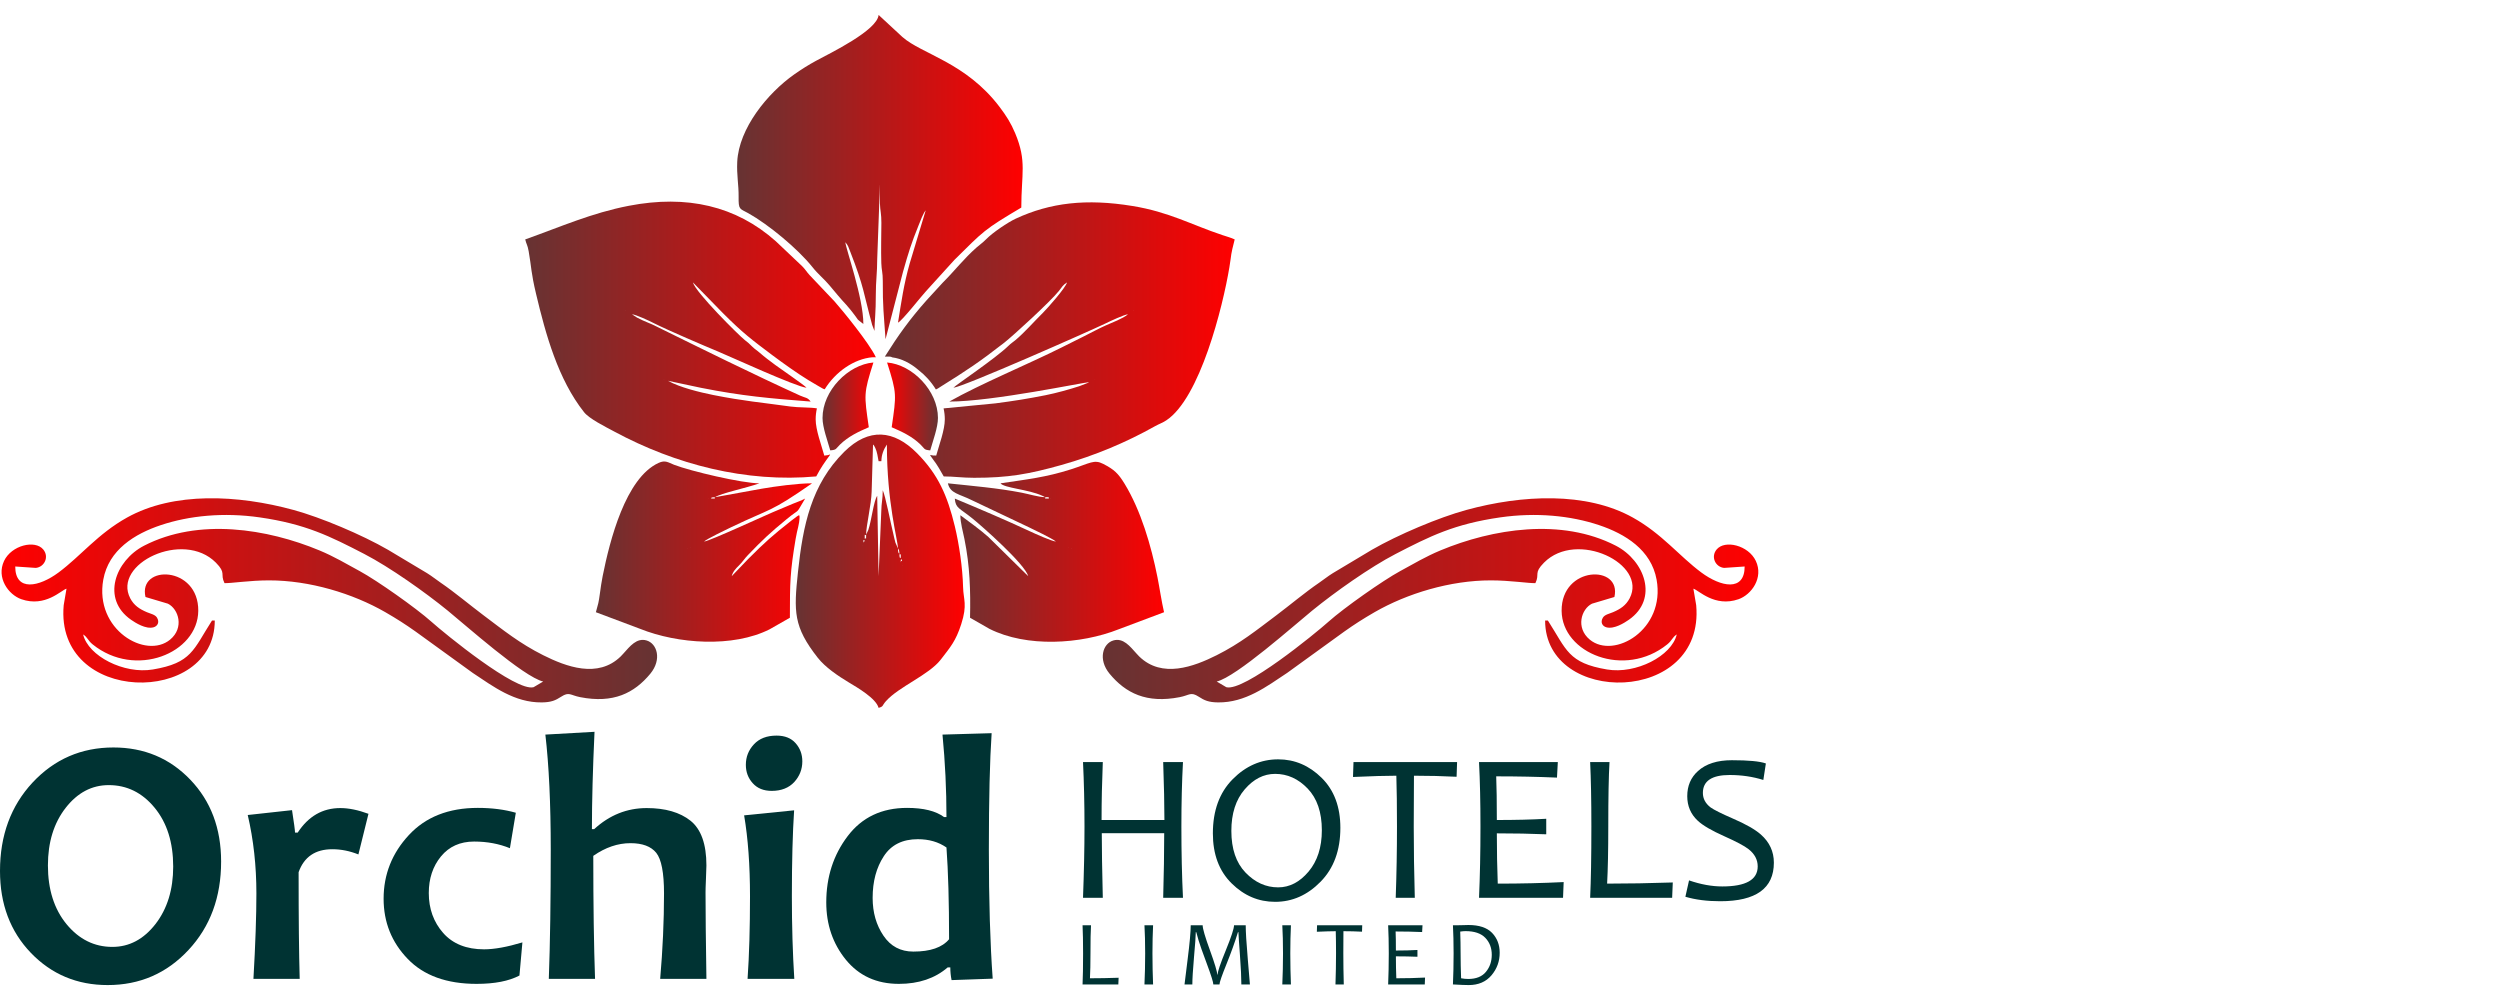
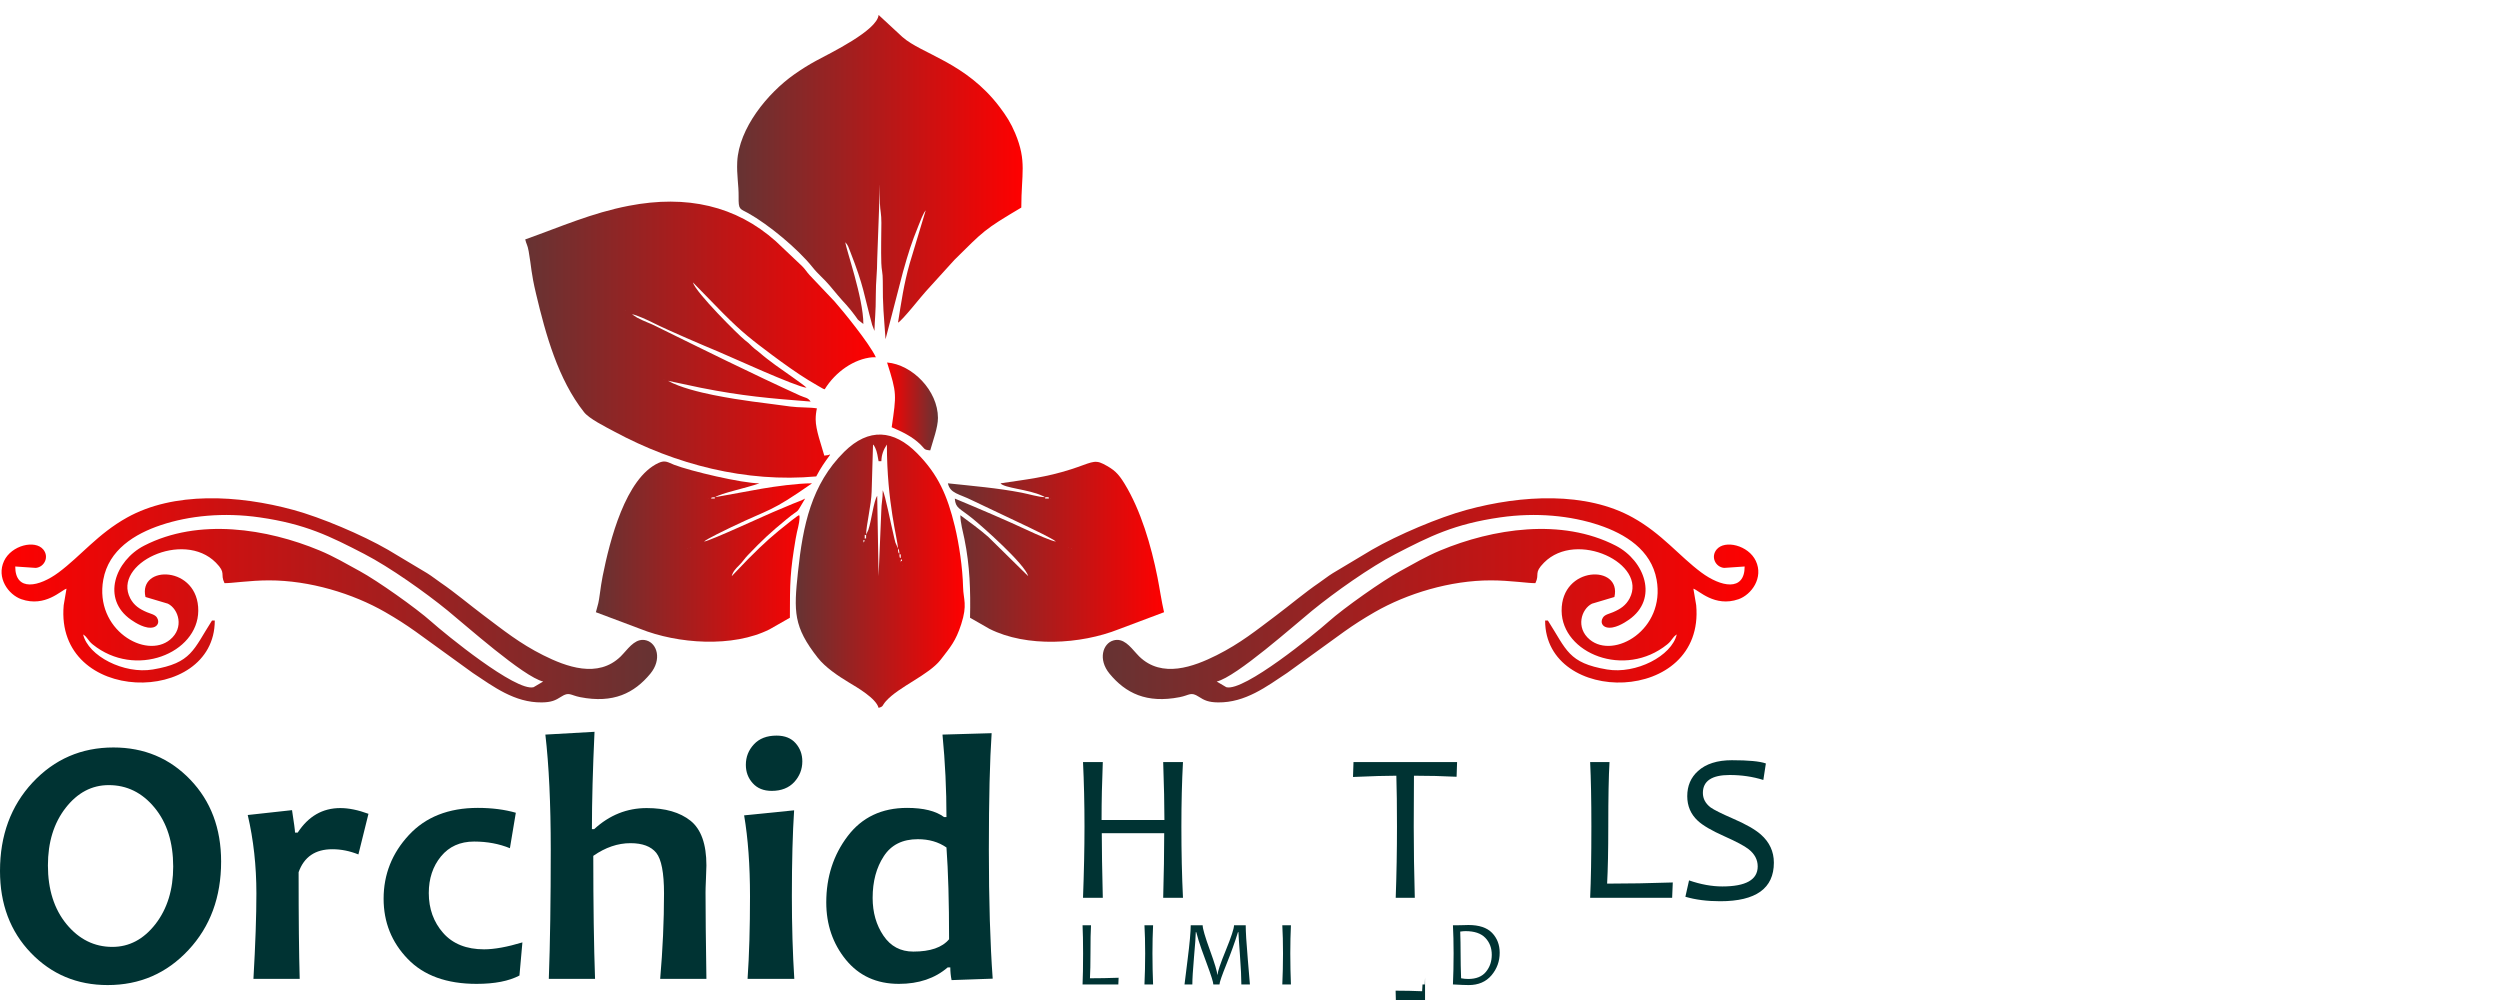
<svg xmlns="http://www.w3.org/2000/svg" xmlns:xlink="http://www.w3.org/1999/xlink" xml:space="preserve" width="500px" height="200px" version="1.1" style="shape-rendering:geometricPrecision; text-rendering:geometricPrecision; image-rendering:optimizeQuality; fill-rule:evenodd; clip-rule:evenodd" viewBox="0 0 710.03 284.01">
  <defs>
    <style type="text/css">
   
    .fil0 {fill:white}
    .fil12 {fill:#003333;fill-rule:nonzero}
    .fil4 {fill:url(#id0)}
    .fil9 {fill:url(#id1)}
    .fil10 {fill:url(#id2)}
    .fil1 {fill:url(#id3)}
    .fil7 {fill:url(#id4)}
    .fil6 {fill:url(#id5)}
    .fil8 {fill:url(#id6)}
    .fil11 {fill:url(#id7)}
    .fil5 {fill:url(#id8)}
    .fil2 {fill:url(#id9)}
    .fil3 {fill:url(#id10)}
   
  </style>
    <linearGradient id="id0" gradientUnits="userSpaceOnUse" x1="313.2" y1="170.5" x2="499.38" y2="170.5">
      <stop offset="0" style="stop-opacity:1; stop-color:#663333" />
      <stop offset="1" style="stop-opacity:1; stop-color:red" />
    </linearGradient>
    <linearGradient id="id1" gradientUnits="userSpaceOnUse" xlink:href="#id0" x1="233.61" y1="115.43" x2="248.06" y2="115.43">
  </linearGradient>
    <linearGradient id="id2" gradientUnits="userSpaceOnUse" xlink:href="#id0" x1="266.39" y1="115.43" x2="251.94" y2="115.43">
  </linearGradient>
    <linearGradient id="id3" gradientUnits="userSpaceOnUse" xlink:href="#id0" x1="149.17" y1="96.47" x2="248.76" y2="96.47">
  </linearGradient>
    <linearGradient id="id4" gradientUnits="userSpaceOnUse" xlink:href="#id0" x1="169.24" y1="156.67" x2="230.64" y2="156.67">
  </linearGradient>
    <linearGradient id="id5" gradientUnits="userSpaceOnUse" xlink:href="#id0" x1="269.21" y1="156.72" x2="330.6" y2="156.72">
  </linearGradient>
    <linearGradient id="id6" gradientUnits="userSpaceOnUse" xlink:href="#id0" x1="229.06" y1="110.22" x2="229.91" y2="110.22">
  </linearGradient>
    <linearGradient id="id7" gradientUnits="userSpaceOnUse" xlink:href="#id0" x1="186.63" y1="170.5" x2="0.45" y2="170.5">
  </linearGradient>
    <linearGradient id="id8" gradientUnits="userSpaceOnUse" xlink:href="#id0" x1="226.01" y1="162.23" x2="274" y2="162.23">
  </linearGradient>
    <linearGradient id="id9" gradientUnits="userSpaceOnUse" xlink:href="#id0" x1="251.31" y1="96.58" x2="350.67" y2="96.58">
  </linearGradient>
    <linearGradient id="id10" gradientUnits="userSpaceOnUse" xlink:href="#id0" x1="209.35" y1="50.29" x2="290.45" y2="50.29">
  </linearGradient>
  </defs>
  <g id="Layer_x0020_1">
    <rect class="fil0" width="710.03" height="284.01" />
    <g id="_2450226904384">
      <path class="fil1" d="M188.53 107.75l0.12 0.12c-0.01,-0.01 -0.16,-0.08 -0.12,-0.12zm-9.05 -18.49l-0.79 -0.4m-1.18 -0.79l0.12 0.12c-0.01,-0.01 -0.16,-0.08 -0.12,-0.12zm19.28 -7.87l-0.39 -0.39m-0.39 -0.79l0.39 0.79m-16.92 9.45c1.22,0.1 4.95,1.87 6.16,2.49 4.19,2.11 14.54,6.53 18.29,8.08 3.2,1.32 22.18,10.04 25.13,10.29 -0.47,-0.66 -7.47,-5.41 -8.88,-6.47 -1.68,-1.26 -2.87,-2.12 -4.41,-3.46 -0.9,-0.79 -1.25,-0.9 -2.16,-1.78 -0.94,-0.92 -1,-1 -2.09,-1.84 -1.62,-1.26 -13.96,-13.51 -14.73,-16.37l8.56 8.76c5.58,5.58 8.08,7.47 14.04,11.94 3.03,2.26 7.02,5.12 10.23,7.08 1.06,0.65 1.66,1.01 2.72,1.61 1.36,0.76 1.36,0.84 1.89,0.97 3.04,-4.95 8.35,-8.66 13.6,-9.1l0 0.03 0.23 -0.03 0 0.02c0.18,-0.03 0.52,-0.03 0.7,0 -1.8,-3.92 -9.5,-13.36 -11.73,-15.86l-7.09 -7.48c-0.93,-1.01 -1.13,-1.55 -2.15,-2.57l-7.48 -7.08c-11.27,-10.01 -25.22,-13.23 -41.72,-10.04 -10.55,2.04 -19.23,5.92 -29.42,9.55 0.33,1.41 0.64,1.47 0.98,3.36 0.82,4.7 0.65,6.02 2.09,12.07 2.76,11.64 6.27,24.3 13.62,33.61 1.49,1.9 5.95,4.1 8.63,5.54 17.35,9.34 37.37,14.55 57.33,12.73 1.42,-2.7 2.31,-3.87 3.93,-6.13l-0.03 -0.12c-0.32,0.17 -0.76,0.27 -1.61,0.34 -0.83,-3.02 -2.45,-7.29 -2.45,-10.3 0,-1.05 0.12,-2.09 0.35,-3.12 -1.95,-0.33 -5.3,-0.21 -7.5,-0.52 -8.44,-1.18 -13.21,-1.54 -21.92,-3.27 -3.76,-0.76 -9.51,-2.14 -12.88,-4.04l9.41 2c11.65,2.31 19.49,3 31.12,3.9 -0.9,-1.23 -1.45,-0.99 -3.01,-1.7 -13.4,-6.1 -28.2,-13.42 -41.45,-19.95 -1.09,-0.54 -2.08,-0.85 -3.29,-1.43 -0.65,-0.31 -0.96,-0.45 -1.58,-0.78l-1.43 -0.93z" />
-       <path class="fil2" d="M309.35 108.54l0.85 -0.21m0.72 -0.58l0.12 0.12c-0.01,-0.01 -0.16,-0.08 -0.12,-0.12zm10.24 -18.89l-0.79 0.4m1.57 -1.19c0.04,-0.03 0.12,0.07 0.12,0.12l-0.12 -0.12zm-18.49 -8.26l-0.4 0.39m0.79 -1.18l-0.39 0.79m-0.4 0.39c-0.42,1.58 -5.54,7.34 -6.78,8.57 -2.51,2.47 -5.29,5.67 -7.9,7.85 -0.87,0.73 -1.07,0.73 -1.95,1.59 -3.81,3.7 -15.18,11.28 -15.64,11.91 2.86,-0.24 38.81,-16.14 43.16,-18.24 1.27,-0.62 5.31,-2.53 6.43,-2.62 -1.35,1.17 -4.7,2.44 -6.29,3.15 -2.07,0.92 -4.26,2.12 -6.3,3.14l-6.3 3.15c-9.39,4.7 -23.03,10.35 -31.88,15.35 12.33,0 38.33,-5.51 39.75,-5.51 -0.08,0.06 -0.21,0.03 -0.25,0.15l-2.55 0.99c-2.76,0.9 -6.56,1.96 -9.63,2.57 -4.86,0.97 -9.06,1.64 -14.21,2.31l-14.72 1.43c0.23,1.02 0.35,2.06 0.35,3.11 0,3.01 -1.61,7.28 -2.45,10.3 -0.2,-0.02 -0.37,-0.04 -0.53,-0.06l-0.01 0.06c-0.5,-0.05 -0.84,-0.11 -1.1,-0.19l-0.04 0.16c1.82,2.65 1.37,1.6 3.82,5.94 2.85,0 5.28,0.39 8.65,0.39 9.75,0 15.5,-1.04 24.72,-3.62 9.75,-2.74 18.51,-6.48 26.71,-11.07 1.14,-0.63 2.04,-0.91 3.11,-1.61 9.59,-6.28 16.07,-32.24 17.94,-43.47 0.72,-4.35 0.23,-2.94 1.51,-7.93 -1.02,-0.49 -2.3,-0.83 -3.49,-1.23 -8.89,-2.96 -15.11,-6.57 -25.57,-8.27 -13.05,-2.13 -23.29,-0.96 -33.12,3.6 -2.22,1.03 -6.54,3.94 -8.36,5.8 -1.13,1.14 -1.63,1.38 -2.75,2.37 -3.59,3.15 -6.27,6.67 -9.65,10.03l-4.52 4.93c-4.84,5.44 -8.11,10.01 -11.9,16.05 0.02,0 0.05,0 0.08,0l1.27 0c0.27,0 0.54,0.08 0.76,0.22 2.58,0.33 5.15,1.62 7.39,3.55 1.96,1.51 3.69,3.42 4.99,5.56 0.53,-0.21 0.91,-0.51 1.47,-0.86 7.33,-4.57 10.95,-6.97 17.91,-12.39 2.59,-2.03 13.21,-11.76 15.57,-14.74 0.96,-1.2 0.97,-1.53 2.3,-2.42z" />
      <path class="fil3" d="M239.69 68l0.39 0.79 -0.39 -0.79zm0 0l-0.22 -0.84 0.22 0.84zm23.22 -8.26l0.45 -0.77 -0.45 0.77zm-22.83 9.05c0.82,0.94 0.89,1.38 1.36,2.58 4.01,10.23 3.78,11.81 6.26,20.89l0.65 1.72c0.07,-3 0.4,-5.38 0.39,-10.24 -0.01,-3.85 0.4,-6.26 0.4,-10.23l0.78 -21.25c0,1.8 -0.06,3.73 -0.01,5.52 0.06,2.09 0.43,2.96 0.41,5.49 -0.02,3.74 -0.13,7.73 -0.02,11.44 0.06,2.05 0.43,2.68 0.42,5.09 -0.03,7.41 0.29,9.44 0.78,16.54l4.94 -19.06c1.61,-5.69 2.33,-8.04 4.44,-13.27 0.43,-1.07 1.31,-3.45 2.03,-4.27l-4.56 15.12c-1.68,5.95 -2.33,10.69 -3.31,16.76 1.08,-0.39 6.91,-7.85 7.98,-8.95l8.05 -8.87c8.35,-8.25 8.3,-8.52 18.99,-14.85 0,-9.63 1.62,-13.08 -1.73,-21.09 -1.25,-2.99 -2.57,-5.01 -4.39,-7.43 -9.61,-12.74 -22.17,-15.05 -27.67,-19.95l-6.74 -6.24c-0.37,4.39 -13.75,10.85 -17.71,12.99 -2.16,1.16 -4.34,2.55 -6.3,3.93 -7.52,5.32 -15.68,15.26 -16.14,24.8 -0.18,3.82 0.43,6.53 0.39,9.85 -0.04,3.85 0.27,3.36 2.74,4.74 5.76,3.21 14.08,10.12 18.19,15.26 1.71,2.16 3.28,3.31 4.94,5.3 1.65,1.98 2.99,3.62 4.74,5.49 0.78,0.84 1.54,1.85 2.29,2.82 1.48,1.92 0.28,0.82 2.53,2.59 0,-7.47 -4.95,-21.26 -5.12,-23.22z" />
      <path class="fil4" d="M476.22 180.18l0 0zm0 0c-1.44,6.16 -11.6,11.34 -19.8,9.96 -11.06,-1.86 -11.45,-5.55 -16.8,-13.9l-0.79 0c0,24.31 45.45,24 42.91,-4.35l-0.8 -4.7c1.47,0.39 6.02,5.37 12.83,2.99 3.69,-1.3 7.15,-6.11 4.9,-10.88 -2.11,-4.45 -8.81,-6.07 -11.14,-3.23 -1.71,2.08 -0.34,4.96 2.12,5.22l5.85 -0.4c0,7.24 -6.8,5.8 -12.32,1.69 -6.29,-4.68 -11.15,-10.98 -19.43,-15.59 -13.26,-7.39 -31.48,-6.47 -47.28,-2.16 -7.85,2.14 -19.48,7.06 -26.85,11.32l-11.08 6.63c-1.51,0.94 -2.5,1.78 -3.94,2.76 -3.89,2.65 -8.19,6.27 -12.06,9.18 -5.74,4.31 -10.29,8 -16.98,11.36 -6.53,3.27 -15.54,6.66 -22.01,0.36l-0.76 -0.81c-1.87,-2.07 -3.76,-4.55 -6.58,-3.74 -2.99,0.86 -4.43,5.38 -1.09,9.44 4.57,5.53 10.52,8.51 19.92,6.67 2.86,-0.56 3.12,-1.61 5.41,-0.13 1.62,1.05 2.81,1.59 5.49,1.62 7.76,0.09 13.79,-4.51 19.61,-8.37l16.21 -11.73c2.9,-2.06 5.45,-3.69 8.64,-5.53 9.19,-5.29 21.48,-9.05 33.08,-9.03 5.43,0 10.84,0.87 12.59,0.78 1.31,-2.71 -0.57,-2.76 2.45,-5.82 9.28,-9.37 29.46,0.35 24.31,10.15 -1.05,1.99 -2.6,3.03 -4.72,3.93 -0.95,0.41 -2.33,0.66 -2.86,1.53 -0.82,1.34 -0.14,2.45 0.98,2.76 2.21,0.61 5.17,-1.3 6.38,-2.14 8.52,-5.93 4.52,-16.79 -3.7,-21.04 -15.45,-7.97 -35.01,-4.82 -49.83,1.35 -4.15,1.73 -7.6,3.79 -11.44,5.88 -4.93,2.68 -15.95,10.45 -20.3,14.33 -3.86,3.45 -24.04,19.96 -29.05,18.63l-2.73 -1.61c5.54,-1.29 22.19,-16.14 27.1,-20.13 6.45,-5.26 16.47,-12.35 23.67,-16.08 9.83,-5.09 16.76,-8.54 29.73,-10.41 10.3,-1.48 20.08,-0.48 28.07,2.19 7.45,2.49 14.84,7.03 16.37,15.51 2.55,14.19 -12.1,22.7 -18.98,17.02 -4.06,-3.35 -2.43,-8.68 0.62,-10.21l6.37 -1.9c2.16,-9.27 -15.11,-8.92 -14.99,3.94 0.11,12.06 17.9,19.31 30.01,9.51 1.41,-1.14 1.35,-1.93 2.69,-2.82z" />
      <path class="fil5" d="M256.22 160.5l0.12 0.11c-0.01,0 -0.16,-0.07 -0.12,-0.11zm-0.39 -1.18c0,-1.01 0.62,-0.07 0.23,0 0,0 -0.03,0 -0.03,0 -0.23,0.01 -0.2,0.89 -0.2,0zm-0.4 -1.97c0.4,0.53 0.4,-0.83 0.4,1.18 -0.37,-0.48 -0.26,0.44 -0.4,-1.18zm-0.39 -1.58c0.05,0.08 0.15,0.1 0.16,0.24 0.01,0.14 0.11,0.2 0.13,0.26 0.11,0.53 0.1,0.52 0.1,1.08 -0.05,-0.08 -0.15,-0.28 -0.16,-0.24 -0.01,0.06 -0.11,-0.2 -0.13,-0.26 -0.11,-0.53 -0.1,-0.52 -0.1,-1.08zm-10.23 -0.78l0.11 0.11c0,0 -0.15,-0.07 -0.11,-0.11zm0.39 -1.18c0,-1.01 0.62,-0.07 0.23,0 0,0 -0.02,0 -0.03,0 -0.23,0.01 -0.2,0.89 -0.2,0zm0.79 -1.97c0,2.01 0,0.65 -0.4,1.18 0,-2.08 0.01,-0.59 0.4,-1.18zm0 0c0,-2.54 1.47,-8.45 1.57,-12.2l0.39 -13.39c0.38,0.44 0.16,0 0.63,0.95 0.54,1.1 0.72,2.59 0.95,3.78l0.79 0c0.04,-1.83 0.61,-3.27 1.57,-4.73 0,16.65 3.09,26.98 3.15,29.52l-0.72 -1.64c-0.26,-0.88 -0.32,-1.3 -0.54,-2.21 -0.83,-3.37 -2.32,-11.18 -3.07,-12.68 0,2.65 -0.38,3.59 -0.41,5.89l-0.77 18.52 -0.39 -22.83c-1.01,1.44 -1.59,6.9 -2.52,9.68l-0.63 1.34zm3.54 49.2c1.47,-0.4 0.93,-0.6 2.06,-1.87 3.71,-4.19 12.26,-7.45 15.65,-11.9 2.66,-3.48 4.19,-5.12 5.76,-9.99 1.81,-5.58 0.61,-7 0.53,-10.48 -0.14,-5.6 -1.14,-12.32 -2.35,-17.33 -2.11,-8.71 -4.71,-14.69 -10.73,-20.76 -6.58,-6.64 -13.69,-7.31 -20.67,-0.4 -9.38,9.3 -11.74,20.94 -13.14,34.09 -1.22,11.36 -1.3,15.6 5.62,24.42 2.1,2.67 5.69,5.12 8.77,6.97 2.45,1.47 7.78,4.55 8.5,7.25z" />
      <path class="fil6" d="M292.43 164.04l0 0zm0 0l-0.4 -0.39 0.4 0.39zm11.8 -8.27c0.04,-0.04 0.12,0.07 0.12,0.12l-0.12 -0.12zm-0.78 -0.39l0.11 0.12c0,-0.01 -0.15,-0.08 -0.11,-0.12zm-1.18 -0.39l0.76 0.45 -0.76 -0.45zm0 0l-0.79 -0.4 0.79 0.4zm-0.79 -0.4l-0.79 -0.39 0.79 0.39zm-0.79 -0.39l-0.79 -0.39 0.79 0.39zm-2.36 -12.6c0.04,-0.03 0.12,0.07 0.12,0.12l-0.12 -0.12zm-1.57 -0.39c2,0 0.65,-0.01 1.18,0.39 -2.08,0 -0.59,0 -1.18,-0.39zm0 0c-1.82,-0.04 -4.58,-0.89 -6.59,-1.28 -6.92,-1.34 -13.88,-1.9 -20.96,-2.66 0.68,2.94 3.18,2.96 6.95,4.86l16.01 7.6c1.2,0.58 6.76,3.23 7.73,4.08 -1.25,-0.11 -5.96,-2.24 -7.34,-2.89 -7.17,-3.34 -14.06,-6.26 -21.39,-9.32 0.24,2.81 1.29,2.64 5,5.64 2.81,2.27 14.95,12.99 15.86,16.41l-11.31 -11.13c-2.47,-2.19 -5.31,-4.2 -7.97,-6.19 0,2.09 0.77,4.85 1.15,6.72 1.57,7.73 1.76,14.65 1.6,22.4l5.51 3.15c10.61,5.34 25.91,4.4 36.72,0.12l12.87 -4.84c-0.72,-3.1 -1.26,-6.9 -1.87,-9.94 -1.79,-9 -4.73,-18.99 -9.31,-26.5 -1.84,-3.02 -3,-4.1 -6.12,-5.7 -2.59,-1.32 -3.67,-0.19 -9.12,1.55 -7.22,2.31 -12.58,2.86 -20.02,3.98 0.98,1.34 7.89,1.7 11.83,3.52 0.8,0.37 0.35,0.13 0.77,0.42z" />
      <path class="fil7" d="M207.42 164.04l0 0zm0.39 -0.39l-0.39 0.39 0.39 -0.39zm-12.59 -7.88l0.12 0.12c-0.01,-0.01 -0.16,-0.08 -0.12,-0.12zm0.79 -0.39l0.11 0.12c0,-0.01 -0.15,-0.08 -0.11,-0.12zm1.57 -0.39l-0.85 0.21 0.85 -0.21zm0.79 -0.4l-0.79 0.4 0.79 -0.4zm0.78 -0.39l-0.78 0.39 0.78 -0.39zm0.79 -0.39l-0.79 0.39 0.79 -0.39zm1.18 -12.21l0.12 0.12c-0.01,-0.01 -0.16,-0.08 -0.12,-0.12zm1.97 -0.39c-0.53,0.4 0.83,0.39 -1.18,0.39 0.48,-0.36 -0.44,-0.25 1.18,-0.39zm4.72 22.44c0.36,-1.36 1.15,-2.14 2.07,-3.06 1.16,-1.15 1.47,-1.83 2.55,-2.95 4.27,-4.44 6.3,-6.33 11.03,-10.22 4.16,-3.42 2.2,-0.81 5.21,-5.82 -1.09,0.58 -2.49,1.07 -3.6,1.52 -1.38,0.55 -2.14,0.95 -3.6,1.52 -3.59,1.42 -19.77,9.02 -21.53,9.17 0.93,-0.82 6.56,-3.51 7.74,-4.08 11.49,-5.51 10.84,-4.01 22.96,-12.46 -4.2,0 -10.48,0.88 -14.23,1.52l-13.32 2.42c1.61,-1.12 8.85,-2.59 12.59,-3.94 -4.89,0 -19.54,-3.45 -24.24,-5.27 -1.72,-0.68 -2.49,-1.39 -4.36,-0.54 -9.43,4.27 -13.92,22.19 -15.91,32.14 -0.33,1.66 -0.55,3.18 -0.81,5.1 -0.36,2.59 -0.42,2.65 -1.12,5.18l12.59 4.73c10.64,4.26 26.3,5.39 36.74,0.13l5.77 -3.29c0,-10.14 0.06,-13.02 1.63,-22.38 0.51,-3.07 1.04,-3.8 1.13,-6.35 -0.3,-0.14 0.7,-1.25 -2.37,1.17 -5.44,4.29 -7.34,5.98 -12.29,10.93l-4.63 4.83z" />
      <polygon class="fil8" points="229.06,110.12 229.91,110.33 " />
      <g>
-         <path class="fil9" d="M233.61 118.71c0,2.69 1.44,6.51 2.19,9.2 1.89,-0.15 1.53,-0.45 2.75,-1.63 2.45,-2.38 5.24,-3.65 8.2,-4.94 -1.34,-9.35 -1.51,-9.49 1.31,-18.39 -7.16,0.59 -14.45,8 -14.45,15.76z" />
        <path class="fil10" d="M266.39 118.71c0,2.69 -1.44,6.51 -2.19,9.2 -1.89,-0.15 -1.53,-0.45 -2.74,-1.63 -2.45,-2.38 -5.25,-3.65 -8.21,-4.94 1.34,-9.35 1.51,-9.49 -1.31,-18.39 7.17,0.59 14.45,8 14.45,15.76z" />
      </g>
      <path class="fil11" d="M23.61 180.18l0 0zm0 0c1.44,6.16 11.6,11.34 19.8,9.96 11.06,-1.86 11.45,-5.55 16.8,-13.9l0.79 0c0,24.31 -45.45,24 -42.91,-4.35l0.8 -4.7c-1.47,0.39 -6.02,5.37 -12.83,2.99 -3.69,-1.3 -7.15,-6.11 -4.9,-10.88 2.11,-4.45 8.81,-6.07 11.14,-3.23 1.71,2.08 0.34,4.96 -2.12,5.22l-5.85 -0.4c0,7.24 6.8,5.8 12.32,1.69 6.29,-4.68 11.15,-10.98 19.43,-15.59 13.26,-7.39 31.48,-6.47 47.28,-2.16 7.85,2.14 19.48,7.06 26.85,11.32l11.08 6.63c1.51,0.94 2.5,1.78 3.94,2.76 3.89,2.65 8.19,6.27 12.06,9.18 5.74,4.31 10.29,8 16.98,11.36 6.53,3.27 15.54,6.66 22.01,0.36l0.76 -0.81c1.87,-2.07 3.76,-4.55 6.58,-3.74 2.99,0.86 4.43,5.38 1.09,9.44 -4.57,5.53 -10.52,8.51 -19.92,6.67 -2.86,-0.56 -3.12,-1.61 -5.41,-0.13 -1.62,1.05 -2.81,1.59 -5.49,1.62 -7.76,0.09 -13.79,-4.51 -19.61,-8.37l-16.21 -11.73c-2.9,-2.06 -5.45,-3.69 -8.64,-5.53 -9.19,-5.29 -21.48,-9.05 -33.08,-9.03 -5.43,0 -10.84,0.87 -12.59,0.78 -1.31,-2.71 0.57,-2.76 -2.45,-5.82 -9.28,-9.37 -29.46,0.35 -24.31,10.15 1.05,1.99 2.6,3.03 4.72,3.93 0.95,0.41 2.33,0.66 2.86,1.53 0.82,1.34 0.14,2.45 -0.98,2.76 -2.21,0.61 -5.16,-1.3 -6.38,-2.14 -8.52,-5.93 -4.52,-16.79 3.7,-21.04 15.45,-7.97 35.01,-4.82 49.83,1.35 4.15,1.73 7.61,3.79 11.44,5.88 4.93,2.68 15.95,10.45 20.3,14.33 3.86,3.45 24.04,19.96 29.05,18.63l2.73 -1.61c-5.54,-1.29 -22.19,-16.14 -27.1,-20.13 -6.45,-5.26 -16.47,-12.35 -23.67,-16.08 -9.83,-5.09 -16.76,-8.54 -29.73,-10.41 -10.3,-1.48 -20.08,-0.48 -28.07,2.19 -7.45,2.49 -14.84,7.03 -16.37,15.51 -2.55,14.19 12.1,22.7 18.98,17.02 4.06,-3.35 2.43,-8.68 -0.62,-10.21l-6.37 -1.9c-2.15,-9.27 15.11,-8.92 14.99,3.94 -0.11,12.06 -17.9,19.31 -30.01,9.51 -1.4,-1.14 -1.35,-1.93 -2.69,-2.82z" />
      <path class="fil12" d="M62.8 244.69c0,10.11 -3.08,18.48 -9.28,25.13 -6.18,6.63 -13.82,9.95 -22.94,9.95 -8.69,0 -15.94,-3.05 -21.81,-9.14 -5.86,-6.1 -8.77,-13.86 -8.77,-23.26 0,-10.11 3.08,-18.48 9.26,-25.13 6.2,-6.63 13.85,-9.95 22.96,-9.95 8.67,0 15.95,3.03 21.81,9.13 5.84,6.08 8.77,13.84 8.77,23.27zm-13.61 1.43c0,-6.87 -1.76,-12.44 -5.28,-16.72 -3.52,-4.28 -7.87,-6.42 -13.02,-6.42 -4.82,0 -8.89,2.16 -12.25,6.47 -3.35,4.31 -5.03,9.75 -5.03,16.34 0,6.83 1.77,12.41 5.3,16.7 3.54,4.28 7.87,6.44 13,6.44 4.8,0 8.88,-2.16 12.25,-6.49 3.35,-4.33 5.03,-9.77 5.03,-16.32z" />
      <path id="1" class="fil12" d="M104.65 231.13l-2.86 11.54c-2.44,-0.98 -4.9,-1.48 -7.41,-1.48 -4.83,0 -8.02,2.17 -9.57,6.52 0,13.11 0.1,23.22 0.31,30.29l-13.14 0c0.57,-9.9 0.84,-17.98 0.84,-24.27 0,-7.83 -0.82,-15.25 -2.46,-22.26l12.58 -1.38c0.56,3.62 0.85,5.74 0.85,6.37l0.77 0c3.03,-4.64 7.06,-6.96 12.09,-6.96 2.38,0 5.04,0.54 8,1.63z" />
      <path id="2" class="fil12" d="M148.37 267.65l-0.84 9.41c-3,1.58 -7.05,2.37 -12.18,2.37 -8.48,0 -15.02,-2.37 -19.56,-7.1 -4.57,-4.73 -6.84,-10.43 -6.84,-17.08 0,-6.9 2.39,-12.93 7.16,-18.07 4.76,-5.15 11.3,-7.73 19.58,-7.73 4.04,0 7.65,0.47 10.81,1.38l-1.68 10.07c-3.03,-1.24 -6.42,-1.89 -10.16,-1.89 -3.99,0 -7.12,1.42 -9.43,4.23 -2.3,2.81 -3.45,6.28 -3.45,10.39 0,4.47 1.37,8.26 4.09,11.35 2.73,3.09 6.61,4.64 11.61,4.64 2.91,0 6.55,-0.66 10.89,-1.97z" />
      <path id="3" class="fil12" d="M200.63 278l-13.13 0c0.72,-8.32 1.09,-16.42 1.09,-24.27 0,-5.86 -0.74,-9.7 -2.22,-11.53 -1.48,-1.82 -3.91,-2.73 -7.31,-2.73 -3.59,0 -7.11,1.2 -10.56,3.6 0,13.98 0.17,25.62 0.5,34.93l-13.13 0c0.37,-10.2 0.55,-22.41 0.55,-36.66 0,-13.12 -0.52,-24.03 -1.53,-32.71l13.96 -0.79c-0.49,10.59 -0.74,19.81 -0.74,27.64l0.64 0c4.35,-3.99 9.32,-5.98 14.91,-5.98 5.29,0 9.44,1.2 12.46,3.6 3,2.41 4.51,6.64 4.51,12.69 0,0.62 -0.05,1.9 -0.13,3.82 -0.09,1.92 -0.12,3.2 -0.12,3.82 0,5.49 0.08,13.68 0.25,24.57z" />
      <path id="4" class="fil12" d="M225.59 278l-13.27 0c0.47,-6.8 0.69,-14.62 0.69,-23.44 0,-8.74 -0.55,-16.4 -1.67,-22.99l14.2 -1.43c-0.42,6.38 -0.64,14.52 -0.64,24.42 0,8.45 0.24,16.27 0.69,23.44zm2.28 -61.77c0,2.24 -0.76,4.19 -2.29,5.88 -1.54,1.66 -3.68,2.51 -6.4,2.51 -2.3,0 -4.1,-0.73 -5.39,-2.18 -1.32,-1.45 -1.96,-3.18 -1.96,-5.22 0,-2.24 0.76,-4.17 2.29,-5.82 1.54,-1.66 3.67,-2.48 6.44,-2.48 2.34,0 4.14,0.72 5.4,2.15 1.27,1.44 1.91,3.15 1.91,5.16z" />
      <path id="5" class="fil12" d="M281.94 277.95l-11.68 0.41c-0.24,-1.17 -0.36,-2.36 -0.36,-3.61l-0.74 0c-3.62,3.12 -8.23,4.68 -13.86,4.68 -6.32,0 -11.33,-2.29 -15.06,-6.85 -3.72,-4.58 -5.57,-10 -5.57,-16.29 0,-7.2 2.02,-13.47 6.08,-18.82 4.04,-5.34 9.67,-8.02 16.87,-8.02 4.67,0 8.17,0.87 10.51,2.61l0.68 0c0,-7.76 -0.37,-15.56 -1.13,-23.43l13.96 -0.4c-0.52,7.66 -0.79,18.69 -0.79,33.06 0,14.58 0.37,26.79 1.09,36.66zm-12.39 -11.2c0,-10.49 -0.24,-19.18 -0.74,-26.05 -2.26,-1.58 -4.97,-2.36 -8.14,-2.36 -4.34,0 -7.56,1.6 -9.66,4.83 -2.11,3.22 -3.17,7.16 -3.17,11.84 0,4.15 1.03,7.72 3.07,10.73 2.03,3.02 4.86,4.52 8.48,4.52 4.84,0 8.22,-1.17 10.16,-3.51z" />
      <path class="fil12" d="M335.98 254.98l-5.62 0c0.19,-6.83 0.29,-12.94 0.29,-18.35l-17.73 0c0,4.38 0.1,10.5 0.29,18.35l-5.62 0c0.27,-7.2 0.42,-13.95 0.42,-20.25 0,-6.59 -0.15,-12.69 -0.42,-18.3l5.62 0c-0.23,5.65 -0.35,11.14 -0.35,16.46l17.85 0c0,-4.27 -0.12,-9.76 -0.35,-16.46l5.62 0c-0.3,5.49 -0.45,11.59 -0.45,18.3 0,7.37 0.15,14.12 0.45,20.25z" />
-       <path id="1" class="fil12" d="M380.68 235.12c0,6.37 -1.86,11.46 -5.6,15.28 -3.73,3.82 -8.04,5.73 -12.93,5.73 -4.7,0 -8.81,-1.74 -12.36,-5.25 -3.55,-3.5 -5.32,-8.24 -5.32,-14.2 0,-6.45 1.87,-11.57 5.6,-15.35 3.73,-3.78 8.05,-5.67 12.94,-5.67 4.7,0 8.82,1.76 12.36,5.26 3.54,3.5 5.31,8.23 5.31,14.2zm-5.26 0.68c0,-5.09 -1.35,-9.04 -4.02,-11.83 -2.67,-2.79 -5.76,-4.18 -9.25,-4.18 -3.24,0 -6.12,1.46 -8.64,4.4 -2.53,2.94 -3.79,6.87 -3.79,11.78 0,5.12 1.34,9.07 4.03,11.86 2.7,2.8 5.78,4.19 9.26,4.19 3.23,0 6.11,-1.48 8.63,-4.47 2.51,-2.98 3.78,-6.9 3.78,-11.75z" />
      <path id="2" class="fil12" d="M413.83 216.43l-0.14 4.18c-3.91,-0.2 -7.95,-0.3 -12.11,-0.3 -0.04,3.79 -0.06,8.6 -0.06,14.42 0,6.44 0.1,13.19 0.3,20.25l-5.42 0c0.24,-6.73 0.36,-13.48 0.36,-20.25 0,-5.74 -0.06,-10.55 -0.18,-14.42 -2.92,0 -7.03,0.12 -12.31,0.36l0.14 -4.24 29.42 0z" />
-       <path id="3" class="fil12" d="M444.1 250.52l-0.18 4.46 -23.86 0c0.27,-6.12 0.41,-12.86 0.41,-20.25 0,-6.94 -0.14,-13.04 -0.41,-18.3l22.38 0 -0.24 4.42c-5.43,-0.24 -11.18,-0.36 -17.26,-0.36 0.12,3.07 0.18,7.2 0.18,12.4 5.25,0 9.92,-0.11 14.03,-0.35l0 4.41c-4.38,-0.18 -9.06,-0.27 -14.03,-0.27 0,5.07 0.09,9.83 0.26,14.28 6.56,0 12.8,-0.15 18.72,-0.44z" />
      <path id="4" class="fil12" d="M475.09 250.63l-0.18 4.35 -23.29 0c0.23,-4.87 0.35,-11.62 0.35,-20.25 0,-7.42 -0.12,-13.52 -0.35,-18.3l5.5 0c-0.24,3.99 -0.35,10.1 -0.35,18.3 0,6.75 -0.11,12.16 -0.33,16.23 5.92,0 12.14,-0.11 18.65,-0.33z" />
      <path id="5" class="fil12" d="M503.8 245.01c0,7.29 -5.08,10.95 -15.24,10.95 -3.72,0 -7.01,-0.42 -9.89,-1.27l1.04 -4.65c3.31,1.14 6.46,1.72 9.44,1.72 6.71,0 10.06,-1.9 10.06,-5.69 0,-1.91 -0.87,-3.55 -2.61,-4.91 -1.16,-0.91 -3.44,-2.12 -6.86,-3.65 -3.59,-1.6 -6.11,-3.06 -7.55,-4.41 -2,-1.86 -2.99,-4.18 -2.99,-6.98 0,-2.93 1.01,-5.3 3.05,-7.14 2.27,-2.05 5.48,-3.07 9.62,-3.07 4.7,0 7.92,0.3 9.66,0.92l-0.72 4.69c-2.99,-0.94 -6.19,-1.41 -9.56,-1.41 -5.07,0 -7.61,1.7 -7.61,5.09 0,1.64 0.74,3.01 2.19,4.12 0.95,0.68 3.04,1.73 6.28,3.14 3.69,1.59 6.35,3.11 7.99,4.55 2.47,2.18 3.7,4.84 3.7,8z" />
      <path class="fil12" d="M317.7 277.69l-0.08 1.9 -10.16 0c0.1,-2.12 0.15,-5.07 0.15,-8.83 0,-3.23 -0.05,-5.9 -0.15,-7.98l2.4 0c-0.11,1.74 -0.15,4.4 -0.15,7.98 0,2.94 -0.05,5.3 -0.15,7.08 2.58,0 5.3,-0.05 8.14,-0.15z" />
      <path id="1" class="fil12" d="M327.49 279.59l-2.45 0c0.13,-2.79 0.2,-5.73 0.2,-8.83 0,-3.04 -0.07,-5.71 -0.2,-7.98l2.45 0c-0.11,2.35 -0.18,5.01 -0.18,7.98 0,3.12 0.07,6.06 0.18,8.83z" />
      <path id="2" class="fil12" d="M354.99 279.59l-2.43 0c0,-1.92 -0.13,-4.69 -0.4,-8.33 -0.27,-3.63 -0.41,-5.8 -0.43,-6.53l-0.13 0c-0.86,2.8 -1.95,5.84 -3.27,9.11 -1.32,3.27 -1.98,5.19 -1.98,5.75l-1.75 0c0,-0.6 -0.61,-2.55 -1.84,-5.86 -1.23,-3.3 -2.01,-5.5 -2.34,-6.62 -0.32,-1.12 -0.55,-1.91 -0.67,-2.38l-0.13 0c-0.02,1.18 -0.19,3.56 -0.51,7.14 -0.31,3.58 -0.47,6.15 -0.47,7.72l-2.22 0c0,-0.09 0.29,-2.45 0.88,-7.11 0.59,-4.64 0.88,-7.88 0.88,-9.7l3.39 0c0,0.95 0.69,3.31 2.07,7.1 1.37,3.79 2.06,6.08 2.06,6.88l0.13 0c0,-0.8 0.77,-3.1 2.33,-6.9 1.55,-3.8 2.32,-6.16 2.32,-7.08l3.32 0c0,1.82 0.19,5.04 0.59,9.66 0.4,4.62 0.6,7.01 0.6,7.15z" />
      <path id="3" class="fil12" d="M366.64 279.59l-2.45 0c0.13,-2.79 0.2,-5.73 0.2,-8.83 0,-3.04 -0.07,-5.71 -0.2,-7.98l2.45 0c-0.11,2.35 -0.18,5.01 -0.18,7.98 0,3.12 0.07,6.06 0.18,8.83z" />
-       <path id="4" class="fil12" d="M386.89 262.78l-0.06 1.83c-1.71,-0.09 -3.47,-0.14 -5.28,-0.14 -0.02,1.66 -0.03,3.75 -0.03,6.29 0,2.81 0.04,5.75 0.13,8.83l-2.36 0c0.1,-2.93 0.16,-5.88 0.16,-8.83 0,-2.5 -0.03,-4.6 -0.08,-6.29 -1.28,0 -3.07,0.06 -5.37,0.16l0.06 -1.85 12.83 0z" />
-       <path id="5" class="fil12" d="M404.73 277.64l-0.08 1.95 -10.4 0c0.11,-2.67 0.18,-5.61 0.18,-8.83 0,-3.03 -0.07,-5.69 -0.18,-7.98l9.76 0 -0.11 1.93c-2.37,-0.1 -4.87,-0.16 -7.53,-0.16 0.06,1.34 0.08,3.14 0.08,5.41 2.29,0 4.33,-0.05 6.12,-0.16l0 1.93c-1.91,-0.08 -3.95,-0.12 -6.12,-0.12 0,2.21 0.04,4.29 0.12,6.23 2.86,0 5.58,-0.07 8.16,-0.2z" />
+       <path id="5" class="fil12" d="M404.73 277.64l-0.08 1.95 -10.4 0l9.76 0 -0.11 1.93c-2.37,-0.1 -4.87,-0.16 -7.53,-0.16 0.06,1.34 0.08,3.14 0.08,5.41 2.29,0 4.33,-0.05 6.12,-0.16l0 1.93c-1.91,-0.08 -3.95,-0.12 -6.12,-0.12 0,2.21 0.04,4.29 0.12,6.23 2.86,0 5.58,-0.07 8.16,-0.2z" />
      <path id="6" class="fil12" d="M425.93 270.58c0,2.45 -0.78,4.59 -2.34,6.43 -1.57,1.84 -3.72,2.76 -6.47,2.76 -0.89,0 -2.38,-0.06 -4.47,-0.18 0.12,-2.67 0.19,-5.61 0.19,-8.83 0,-3.03 -0.07,-5.69 -0.19,-7.98l1.42 0c0.34,0 0.86,-0.01 1.57,-0.03 0.71,-0.03 1.17,-0.04 1.4,-0.04 3.03,0 5.27,0.74 6.72,2.23 1.44,1.5 2.17,3.38 2.17,5.64zm-2.25 0.58c0,-1.91 -0.6,-3.51 -1.82,-4.79 -1.22,-1.28 -3.1,-1.92 -5.65,-1.92 -0.36,0 -0.86,0.04 -1.49,0.13 0.07,2 0.11,4.07 0.11,6.18 0,2.32 0.05,4.68 0.14,7.08 0.69,0.13 1.35,0.2 1.99,0.2 2.27,0 3.96,-0.67 5.06,-2.02 1.11,-1.35 1.66,-2.96 1.66,-4.86z" />
    </g>
  </g>
</svg>